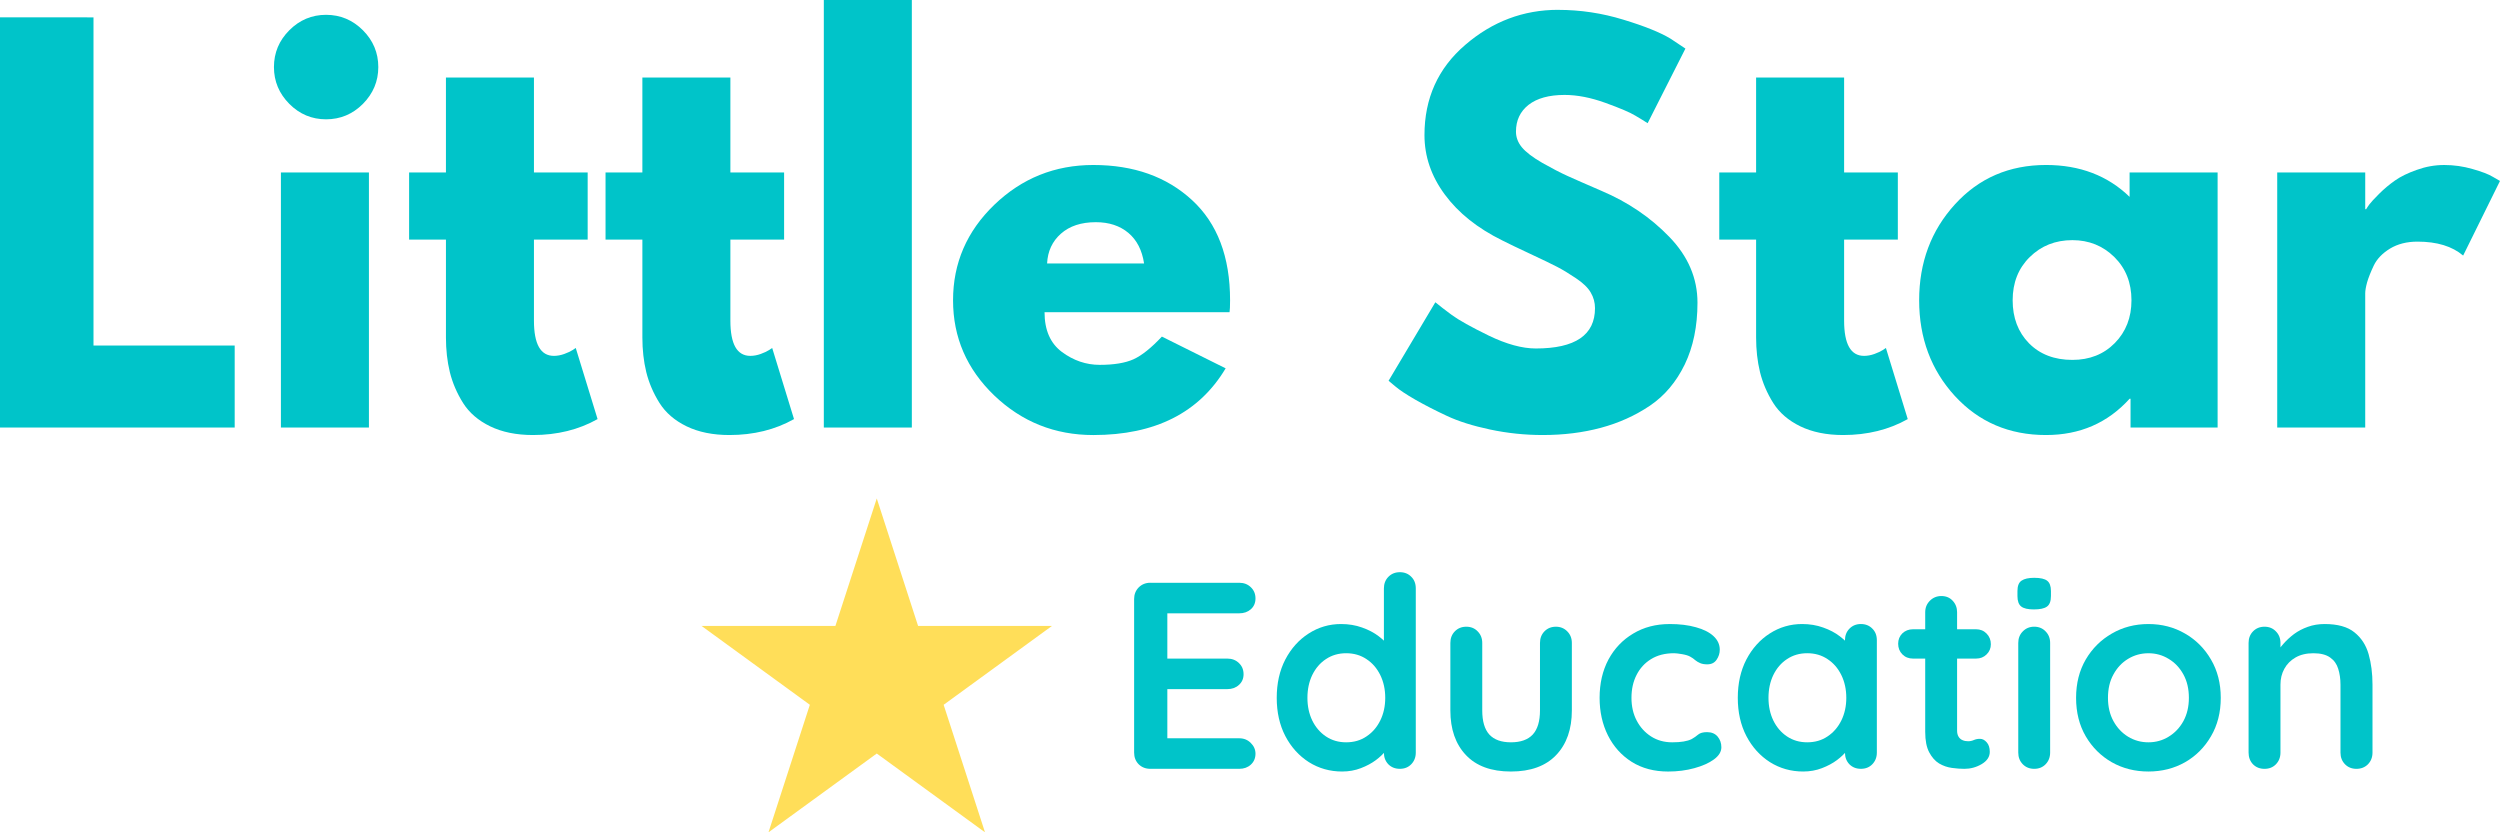
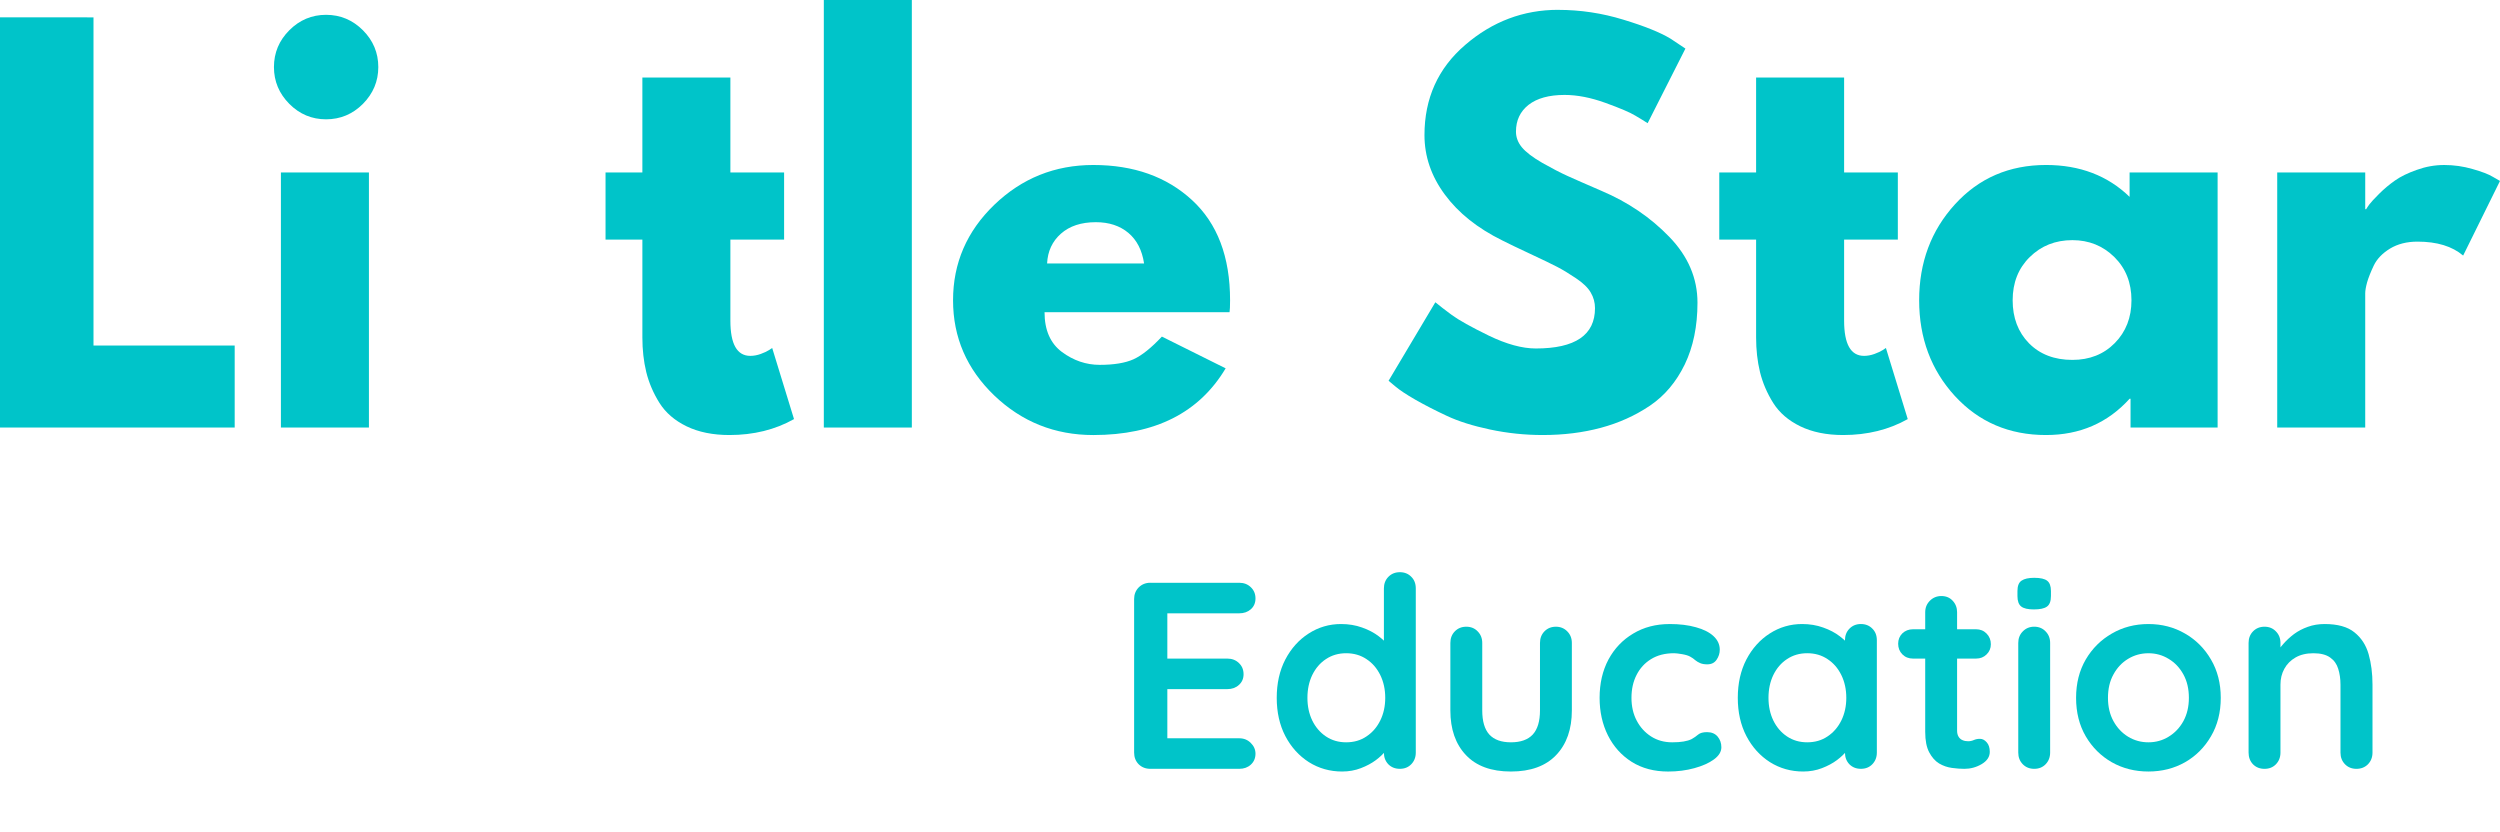
<svg xmlns="http://www.w3.org/2000/svg" version="1.0" viewBox="40.34 121.04 291.61 97.09" zoomAndPan="magnify">
  <defs>
    <clipPath id="b">
      <path d="m122.18 179.18h40.926v38.945h-40.926z" />
    </clipPath>
    <clipPath id="a">
      <path d="m142.61 179.18 4.82 14.875h15.609l-12.629 9.195 4.824 14.875-12.625-9.191-12.629 9.191 4.824-14.875-12.629-9.195h15.609z" />
    </clipPath>
  </defs>
  <g clip-path="url(#b)">
    <g clip-path="url(#a)">
-       <path d="m122.18 179.18h40.926v38.945h-40.926z" fill="#ffde59" />
-     </g>
+       </g>
  </g>
  <g fill="#00c4c9">
    <g transform="translate(36.855 170.91)">
      <path d="m14.391-47.844v38.281h16.469v9.562h-27.375v-47.844z" />
    </g>
  </g>
  <g fill="#00c4c9">
    <g transform="translate(69.622 170.91)">
      <path d="m4.469-46.344c1.195-1.195 2.625-1.797 4.281-1.797 1.664 0 3.098 0.602 4.297 1.797 1.195 1.199 1.797 2.633 1.797 4.297 0 1.656-0.602 3.09-1.797 4.297-1.199 1.199-2.633 1.797-4.297 1.797-1.656 0-3.086-0.598-4.281-1.797-1.199-1.207-1.797-2.641-1.797-4.297 0-1.664 0.598-3.098 1.797-4.297zm-0.984 16.594v29.75h10.266v-29.75z" />
    </g>
  </g>
  <g fill="#00c4c9">
    <g transform="translate(87.137 170.91)">
-       <path d="m5.219-29.75v-11.078h10.266v11.078h6.266v7.828h-6.266v9.453c0 2.742 0.773 4.109 2.328 4.109 0.383 0 0.785-0.07 1.203-0.219 0.426-0.156 0.758-0.312 1-0.469l0.344-0.234 2.547 8.297c-2.199 1.238-4.711 1.859-7.531 1.859-1.938 0-3.606-0.34-5-1.016-1.387-0.676-2.438-1.582-3.156-2.719-0.719-1.145-1.234-2.348-1.547-3.609-0.305-1.258-0.453-2.602-0.453-4.031v-11.422h-4.297v-7.828z" />
-     </g>
+       </g>
  </g>
  <g fill="#00c4c9">
    <g transform="translate(110.05 170.91)">
      <path d="m5.219-29.75v-11.078h10.266v11.078h6.266v7.828h-6.266v9.453c0 2.742 0.773 4.109 2.328 4.109 0.383 0 0.785-0.07 1.203-0.219 0.426-0.156 0.758-0.312 1-0.469l0.344-0.234 2.547 8.297c-2.199 1.238-4.711 1.859-7.531 1.859-1.938 0-3.606-0.34-5-1.016-1.387-0.676-2.438-1.582-3.156-2.719-0.719-1.145-1.234-2.348-1.547-3.609-0.305-1.258-0.453-2.602-0.453-4.031v-11.422h-4.297v-7.828z" />
    </g>
  </g>
  <g fill="#00c4c9">
    <g transform="translate(132.95 170.91)">
      <path d="m3.484 0v-49.875h10.266v49.875z" />
    </g>
  </g>
  <g fill="#00c4c9">
    <g transform="translate(150.18 170.91)">
      <path d="m33.578-13.453h-21.578c0 2.086 0.676 3.633 2.031 4.641 1.352 1 2.82 1.5 4.406 1.5 1.664 0 2.984-0.219 3.953-0.656 0.969-0.445 2.066-1.328 3.297-2.641l7.438 3.703c-3.094 5.188-8.242 7.781-15.438 7.781-4.481 0-8.328-1.535-11.547-4.609-3.211-3.082-4.812-6.785-4.812-11.109 0-4.332 1.602-8.047 4.812-11.141 3.219-3.094 7.066-4.641 11.547-4.641 4.719 0 8.555 1.367 11.516 4.094 2.957 2.719 4.438 6.617 4.438 11.688 0 0.699-0.023 1.164-0.062 1.391zm-21.281-5.688h11.312c-0.23-1.539-0.84-2.727-1.828-3.562-0.992-0.832-2.258-1.25-3.797-1.25-1.711 0-3.07 0.449-4.078 1.344-1 0.887-1.539 2.043-1.609 3.469z" />
    </g>
  </g>
  <g fill="#00c4c9">
    <g transform="translate(185.15 170.91)" />
  </g>
  <g fill="#00c4c9">
    <g transform="translate(200.98 170.91)">
      <path d="m21.109-48.719c2.594 0 5.125 0.383 7.594 1.141 2.477 0.75 4.316 1.492 5.516 2.219l1.734 1.156-4.406 8.703c-0.344-0.227-0.828-0.523-1.453-0.891-0.617-0.375-1.777-0.867-3.484-1.484-1.699-0.613-3.281-0.922-4.75-0.922-1.812 0-3.215 0.387-4.203 1.156-0.98 0.773-1.469 1.812-1.469 3.125 0 0.656 0.227 1.266 0.688 1.828 0.469 0.562 1.258 1.168 2.375 1.812 1.125 0.637 2.109 1.148 2.953 1.531 0.852 0.387 2.172 0.965 3.953 1.734 3.094 1.312 5.734 3.106 7.922 5.375 2.188 2.262 3.281 4.82 3.281 7.672 0 2.75-0.496 5.152-1.484 7.203-0.992 2.043-2.344 3.648-4.062 4.812-1.719 1.156-3.625 2.016-5.719 2.578-2.086 0.562-4.344 0.844-6.781 0.844-2.086 0-4.133-0.215-6.141-0.641-2.012-0.426-3.695-0.957-5.047-1.594-1.355-0.633-2.574-1.258-3.656-1.875-1.086-0.625-1.875-1.148-2.375-1.578l-0.766-0.641 5.453-9.156c0.469 0.387 1.109 0.883 1.922 1.484 0.812 0.594 2.25 1.398 4.312 2.406 2.07 1 3.898 1.5 5.484 1.5 4.602 0 6.906-1.566 6.906-4.703 0-0.656-0.168-1.266-0.5-1.828-0.324-0.562-0.902-1.117-1.734-1.672-0.836-0.562-1.57-1.004-2.203-1.328-0.637-0.332-1.684-0.836-3.141-1.516-1.449-0.676-2.523-1.191-3.219-1.547-2.898-1.426-5.137-3.211-6.719-5.359-1.586-2.144-2.375-4.457-2.375-6.938 0-4.289 1.582-7.797 4.75-10.516 3.164-2.727 6.781-4.094 10.844-4.094z" />
    </g>
  </g>
  <g fill="#00c4c9">
    <g transform="translate(239.96 170.91)">
      <path d="m5.219-29.75v-11.078h10.266v11.078h6.266v7.828h-6.266v9.453c0 2.742 0.773 4.109 2.328 4.109 0.383 0 0.785-0.07 1.203-0.219 0.426-0.156 0.758-0.312 1-0.469l0.344-0.234 2.547 8.297c-2.199 1.238-4.711 1.859-7.531 1.859-1.938 0-3.606-0.34-5-1.016-1.387-0.676-2.438-1.582-3.156-2.719-0.719-1.145-1.234-2.348-1.547-3.609-0.305-1.258-0.453-2.602-0.453-4.031v-11.422h-4.297v-7.828z" />
    </g>
  </g>
  <g fill="#00c4c9">
    <g transform="translate(262.87 170.91)">
      <path d="m5.5-3.672c-2.781-3.039-4.172-6.766-4.172-11.172s1.391-8.133 4.172-11.188c2.789-3.062 6.332-4.594 10.625-4.594 3.945 0 7.195 1.242 9.75 3.719v-2.844h10.266v29.75h-10.156v-3.359h-0.109c-2.555 2.824-5.805 4.234-9.75 4.234-4.293 0-7.836-1.516-10.625-4.547zm8.734-16.219c-1.336 1.312-2 2.996-2 5.047 0 2.043 0.633 3.715 1.906 5.016 1.281 1.293 2.969 1.938 5.062 1.938 2.008 0 3.66-0.656 4.953-1.969 1.289-1.312 1.938-2.973 1.938-4.984 0-2.051-0.668-3.734-2-5.047-1.336-1.312-2.965-1.969-4.891-1.969-1.98 0-3.637 0.656-4.969 1.969z" />
    </g>
  </g>
  <g fill="#00c4c9">
    <g transform="translate(302.48 170.91)">
      <path d="m3.484 0v-29.75h10.266v4.281h0.109c0.082-0.145 0.207-0.332 0.375-0.562 0.176-0.238 0.551-0.645 1.125-1.219 0.582-0.582 1.203-1.102 1.859-1.562 0.664-0.469 1.52-0.883 2.562-1.25 1.039-0.375 2.102-0.562 3.188-0.562 1.125 0 2.223 0.156 3.297 0.469 1.082 0.305 1.879 0.609 2.391 0.922l0.812 0.469-4.297 8.703c-1.273-1.082-3.047-1.625-5.328-1.625-1.242 0-2.309 0.273-3.203 0.812-0.887 0.543-1.516 1.199-1.891 1.969-0.367 0.773-0.625 1.43-0.781 1.969-0.148 0.543-0.219 0.969-0.219 1.281v15.656z" />
    </g>
  </g>
  <g fill="#00c4c9">
    <g transform="translate(331.37 170.91)" />
  </g>
  <g fill="#00c4c9">
    <g transform="translate(170.3 210.72)">
      <path d="m4.219-21.703h10.375c0.539 0 0.988 0.172 1.344 0.516 0.363 0.344 0.547 0.781 0.547 1.312 0 0.523-0.184 0.945-0.547 1.266-0.355 0.312-0.805 0.469-1.344 0.469h-8.672l0.281-0.516v6.047l-0.25-0.25h7.25c0.539 0 0.988 0.172 1.344 0.516 0.363 0.336 0.547 0.773 0.547 1.312 0 0.512-0.184 0.93-0.547 1.25-0.355 0.324-0.805 0.484-1.344 0.484h-7.156l0.156-0.25v6.266l-0.25-0.281h8.641c0.539 0 0.988 0.184 1.344 0.547 0.363 0.355 0.547 0.773 0.547 1.25 0 0.523-0.184 0.949-0.547 1.281-0.355 0.324-0.805 0.484-1.344 0.484h-10.375c-0.543 0-0.996-0.176-1.359-0.531-0.355-0.363-0.531-0.816-0.531-1.359v-17.922c0-0.531 0.176-0.977 0.531-1.344 0.363-0.363 0.816-0.547 1.359-0.547z" />
    </g>
  </g>
  <g fill="#00c4c9">
    <g transform="translate(188.03 210.72)">
      <path d="m15.594-22.938c0.539 0 0.984 0.18 1.328 0.531 0.352 0.344 0.531 0.797 0.531 1.359v19.156c0 0.543-0.18 0.996-0.531 1.359-0.344 0.355-0.789 0.531-1.328 0.531-0.543 0-0.992-0.176-1.344-0.531-0.344-0.363-0.516-0.816-0.516-1.359v-1.516l0.688 0.281c0 0.262-0.148 0.586-0.438 0.969-0.293 0.387-0.688 0.766-1.188 1.141-0.492 0.367-1.074 0.68-1.75 0.938-0.668 0.258-1.398 0.391-2.188 0.391-1.418 0-2.711-0.363-3.875-1.094-1.156-0.738-2.074-1.754-2.75-3.047-0.668-1.289-1-2.773-1-4.453 0-1.688 0.332-3.176 1-4.469 0.676-1.289 1.582-2.301 2.719-3.031 1.145-0.738 2.406-1.109 3.781-1.109 0.895 0 1.711 0.137 2.453 0.406 0.75 0.262 1.395 0.602 1.938 1.016 0.551 0.418 0.973 0.84 1.266 1.266 0.301 0.418 0.453 0.773 0.453 1.062l-1.109 0.406v-8.312c0-0.539 0.172-0.988 0.516-1.344 0.352-0.363 0.801-0.547 1.344-0.547zm-6.266 19.844c0.906 0 1.695-0.227 2.375-0.688 0.688-0.457 1.223-1.078 1.609-1.859 0.383-0.781 0.578-1.66 0.578-2.641 0-0.988-0.195-1.875-0.578-2.656-0.387-0.789-0.922-1.41-1.609-1.859-0.68-0.457-1.469-0.688-2.375-0.688-0.887 0-1.672 0.23-2.359 0.688-0.68 0.449-1.211 1.07-1.594 1.859-0.375 0.781-0.562 1.668-0.562 2.656 0 0.98 0.188 1.859 0.562 2.641 0.383 0.781 0.914 1.402 1.594 1.859 0.688 0.461 1.473 0.688 2.359 0.688z" />
    </g>
  </g>
  <g fill="#00c4c9">
    <g transform="translate(207.5 210.72)">
      <path d="m14.328-16.578c0.531 0 0.973 0.184 1.328 0.547 0.352 0.355 0.531 0.805 0.531 1.344v7.875c0 2.188-0.609 3.922-1.828 5.203s-2.981 1.922-5.281 1.922c-2.293 0-4.043-0.641-5.25-1.922-1.211-1.281-1.812-3.016-1.812-5.203v-7.875c0-0.539 0.172-0.988 0.516-1.344 0.352-0.363 0.801-0.547 1.344-0.547 0.539 0 0.984 0.184 1.328 0.547 0.352 0.355 0.531 0.805 0.531 1.344v7.875c0 1.262 0.273 2.199 0.828 2.812 0.562 0.605 1.398 0.906 2.516 0.906 1.133 0 1.984-0.301 2.547-0.906 0.562-0.613 0.844-1.551 0.844-2.812v-7.875c0-0.539 0.172-0.988 0.516-1.344 0.352-0.363 0.801-0.547 1.344-0.547z" />
    </g>
  </g>
  <g fill="#00c4c9">
    <g transform="translate(225.69 210.72)">
      <path d="m9.391-16.891c1.176 0 2.203 0.125 3.078 0.375 0.883 0.242 1.566 0.586 2.047 1.031 0.488 0.449 0.734 0.98 0.734 1.594 0 0.418-0.125 0.809-0.375 1.172-0.242 0.355-0.602 0.531-1.078 0.531-0.336 0-0.609-0.047-0.828-0.141s-0.414-0.207-0.578-0.344c-0.156-0.145-0.352-0.281-0.578-0.406-0.211-0.125-0.527-0.223-0.953-0.297-0.418-0.07-0.73-0.109-0.938-0.109-1.055 0-1.949 0.23-2.688 0.688-0.73 0.449-1.293 1.062-1.688 1.844-0.398 0.773-0.594 1.664-0.594 2.672 0 1 0.203 1.887 0.609 2.656 0.406 0.773 0.961 1.387 1.672 1.844 0.719 0.461 1.539 0.688 2.469 0.688 0.52 0 0.961-0.031 1.328-0.094 0.375-0.062 0.688-0.156 0.938-0.281 0.289-0.164 0.547-0.344 0.766-0.531 0.227-0.188 0.57-0.281 1.031-0.281 0.531 0 0.941 0.172 1.234 0.516 0.289 0.344 0.438 0.762 0.438 1.25 0 0.523-0.293 0.996-0.875 1.422-0.574 0.418-1.336 0.758-2.281 1.016-0.938 0.258-1.953 0.391-3.047 0.391-1.637 0-3.055-0.375-4.25-1.125-1.199-0.758-2.125-1.789-2.781-3.094-0.648-1.301-0.969-2.758-0.969-4.375 0-1.688 0.344-3.176 1.031-4.469 0.695-1.289 1.66-2.301 2.891-3.031 1.227-0.738 2.641-1.109 4.234-1.109z" />
    </g>
  </g>
  <g fill="#00c4c9">
    <g transform="translate(241.81 210.72)">
      <path d="m15.594-16.891c0.539 0 0.984 0.18 1.328 0.531 0.352 0.344 0.531 0.797 0.531 1.359v13.109c0 0.543-0.18 0.996-0.531 1.359-0.344 0.355-0.789 0.531-1.328 0.531-0.543 0-0.992-0.176-1.344-0.531-0.344-0.363-0.516-0.816-0.516-1.359v-1.516l0.688 0.281c0 0.262-0.148 0.586-0.438 0.969-0.293 0.387-0.688 0.766-1.188 1.141-0.492 0.367-1.074 0.68-1.75 0.938-0.668 0.258-1.398 0.391-2.188 0.391-1.418 0-2.711-0.363-3.875-1.094-1.156-0.738-2.074-1.754-2.75-3.047-0.668-1.289-1-2.773-1-4.453 0-1.688 0.332-3.176 1-4.469 0.676-1.289 1.582-2.301 2.719-3.031 1.145-0.738 2.406-1.109 3.781-1.109 0.895 0 1.711 0.137 2.453 0.406 0.75 0.262 1.395 0.602 1.938 1.016 0.551 0.418 0.973 0.84 1.266 1.266 0.301 0.418 0.453 0.773 0.453 1.062l-1.109 0.406v-2.266c0-0.539 0.172-0.988 0.516-1.344 0.352-0.363 0.801-0.547 1.344-0.547zm-6.266 13.797c0.906 0 1.695-0.227 2.375-0.688 0.688-0.457 1.223-1.078 1.609-1.859 0.383-0.781 0.578-1.66 0.578-2.641 0-0.988-0.195-1.875-0.578-2.656-0.387-0.789-0.922-1.41-1.609-1.859-0.68-0.457-1.469-0.688-2.375-0.688-0.887 0-1.672 0.23-2.359 0.688-0.68 0.449-1.211 1.07-1.594 1.859-0.375 0.781-0.562 1.668-0.562 2.656 0 0.98 0.188 1.859 0.562 2.641 0.383 0.781 0.914 1.402 1.594 1.859 0.688 0.461 1.473 0.688 2.359 0.688z" />
    </g>
  </g>
  <g fill="#00c4c9">
    <g transform="translate(261.28 210.72)">
      <path d="m2.203-16.281h7.344c0.5 0 0.91 0.168 1.234 0.5 0.332 0.336 0.5 0.75 0.5 1.25 0 0.469-0.168 0.867-0.5 1.188-0.324 0.324-0.734 0.484-1.234 0.484h-7.344c-0.5 0-0.918-0.164-1.25-0.5-0.324-0.332-0.484-0.742-0.484-1.234 0-0.477 0.16-0.879 0.484-1.203 0.332-0.32 0.75-0.484 1.25-0.484zm3.312-3.875c0.539 0 0.977 0.184 1.312 0.547 0.344 0.367 0.516 0.812 0.516 1.344v13.797c0 0.293 0.055 0.531 0.172 0.719 0.113 0.188 0.27 0.324 0.469 0.406 0.195 0.086 0.41 0.125 0.641 0.125 0.238 0 0.461-0.047 0.672-0.141 0.207-0.094 0.445-0.141 0.719-0.141 0.289 0 0.551 0.137 0.781 0.406 0.238 0.262 0.359 0.633 0.359 1.109 0 0.586-0.32 1.062-0.953 1.438-0.625 0.367-1.297 0.547-2.016 0.547-0.438 0-0.922-0.035-1.453-0.109-0.523-0.07-1.016-0.242-1.484-0.516-0.461-0.281-0.844-0.711-1.156-1.297-0.312-0.582-0.469-1.379-0.469-2.391v-13.953c0-0.531 0.18-0.977 0.547-1.344 0.363-0.363 0.812-0.547 1.344-0.547z" />
    </g>
  </g>
  <g fill="#00c4c9">
    <g transform="translate(273.96 210.72)">
      <path d="m5.516-1.891c0 0.543-0.18 0.996-0.531 1.359-0.344 0.355-0.789 0.531-1.328 0.531-0.531 0-0.977-0.176-1.328-0.531-0.355-0.363-0.531-0.816-0.531-1.359v-12.797c0-0.539 0.176-0.988 0.531-1.344 0.352-0.363 0.797-0.547 1.328-0.547 0.539 0 0.984 0.184 1.328 0.547 0.352 0.355 0.531 0.805 0.531 1.344zm-1.891-16.703c-0.699 0-1.195-0.113-1.484-0.344-0.293-0.227-0.438-0.633-0.438-1.219v-0.578c0-0.602 0.16-1.008 0.484-1.219 0.32-0.219 0.812-0.328 1.469-0.328 0.727 0 1.234 0.117 1.516 0.344 0.289 0.219 0.438 0.621 0.438 1.203v0.578c0 0.605-0.156 1.016-0.469 1.234-0.305 0.219-0.809 0.328-1.516 0.328z" />
    </g>
  </g>
  <g fill="#00c4c9">
    <g transform="translate(281.27 210.72)">
      <path d="m18.109-8.281c0 1.699-0.383 3.195-1.141 4.484-0.75 1.293-1.762 2.305-3.031 3.031-1.273 0.719-2.695 1.078-4.266 1.078-1.574 0-2.996-0.359-4.266-1.078-1.273-0.727-2.289-1.738-3.047-3.031-0.75-1.289-1.125-2.785-1.125-4.484 0-1.688 0.375-3.176 1.125-4.469 0.758-1.289 1.773-2.301 3.047-3.031 1.27-0.738 2.691-1.109 4.266-1.109 1.57 0 2.992 0.371 4.266 1.109 1.27 0.73 2.281 1.742 3.031 3.031 0.758 1.293 1.141 2.781 1.141 4.469zm-3.719 0c0-1.051-0.215-1.961-0.641-2.734-0.43-0.781-1-1.383-1.719-1.812-0.711-0.438-1.496-0.656-2.359-0.656-0.867 0-1.656 0.219-2.375 0.656-0.711 0.43-1.277 1.031-1.703 1.812-0.43 0.773-0.641 1.684-0.641 2.734 0 1.031 0.211 1.938 0.641 2.719 0.426 0.773 0.992 1.375 1.703 1.812 0.719 0.438 1.508 0.656 2.375 0.656 0.863 0 1.648-0.219 2.359-0.656 0.719-0.438 1.289-1.039 1.719-1.812 0.426-0.781 0.641-1.688 0.641-2.719z" />
    </g>
  </g>
  <g fill="#00c4c9">
    <g transform="translate(300.61 210.72)">
      <path d="m10.875-16.891c1.531 0 2.691 0.324 3.484 0.969 0.801 0.637 1.352 1.484 1.656 2.547 0.301 1.062 0.453 2.246 0.453 3.547v7.938c0 0.543-0.18 0.996-0.531 1.359-0.355 0.355-0.805 0.531-1.344 0.531-0.531 0-0.977-0.176-1.328-0.531-0.355-0.363-0.531-0.816-0.531-1.359v-7.938c0-0.676-0.09-1.289-0.266-1.844-0.168-0.551-0.48-0.988-0.938-1.312-0.461-0.332-1.109-0.5-1.953-0.5-0.824 0-1.523 0.168-2.094 0.5-0.562 0.324-0.996 0.762-1.297 1.312-0.305 0.555-0.453 1.168-0.453 1.844v7.938c0 0.543-0.18 0.996-0.531 1.359-0.344 0.355-0.789 0.531-1.328 0.531-0.543 0-0.992-0.176-1.344-0.531-0.344-0.363-0.516-0.816-0.516-1.359v-12.797c0-0.539 0.172-0.988 0.516-1.344 0.352-0.363 0.801-0.547 1.344-0.547 0.539 0 0.984 0.184 1.328 0.547 0.352 0.355 0.531 0.805 0.531 1.344v1.328l-0.469-0.094c0.188-0.352 0.457-0.727 0.812-1.125 0.352-0.406 0.766-0.785 1.234-1.141 0.477-0.352 1.016-0.633 1.609-0.844 0.602-0.219 1.254-0.328 1.953-0.328z" />
    </g>
  </g>
</svg>